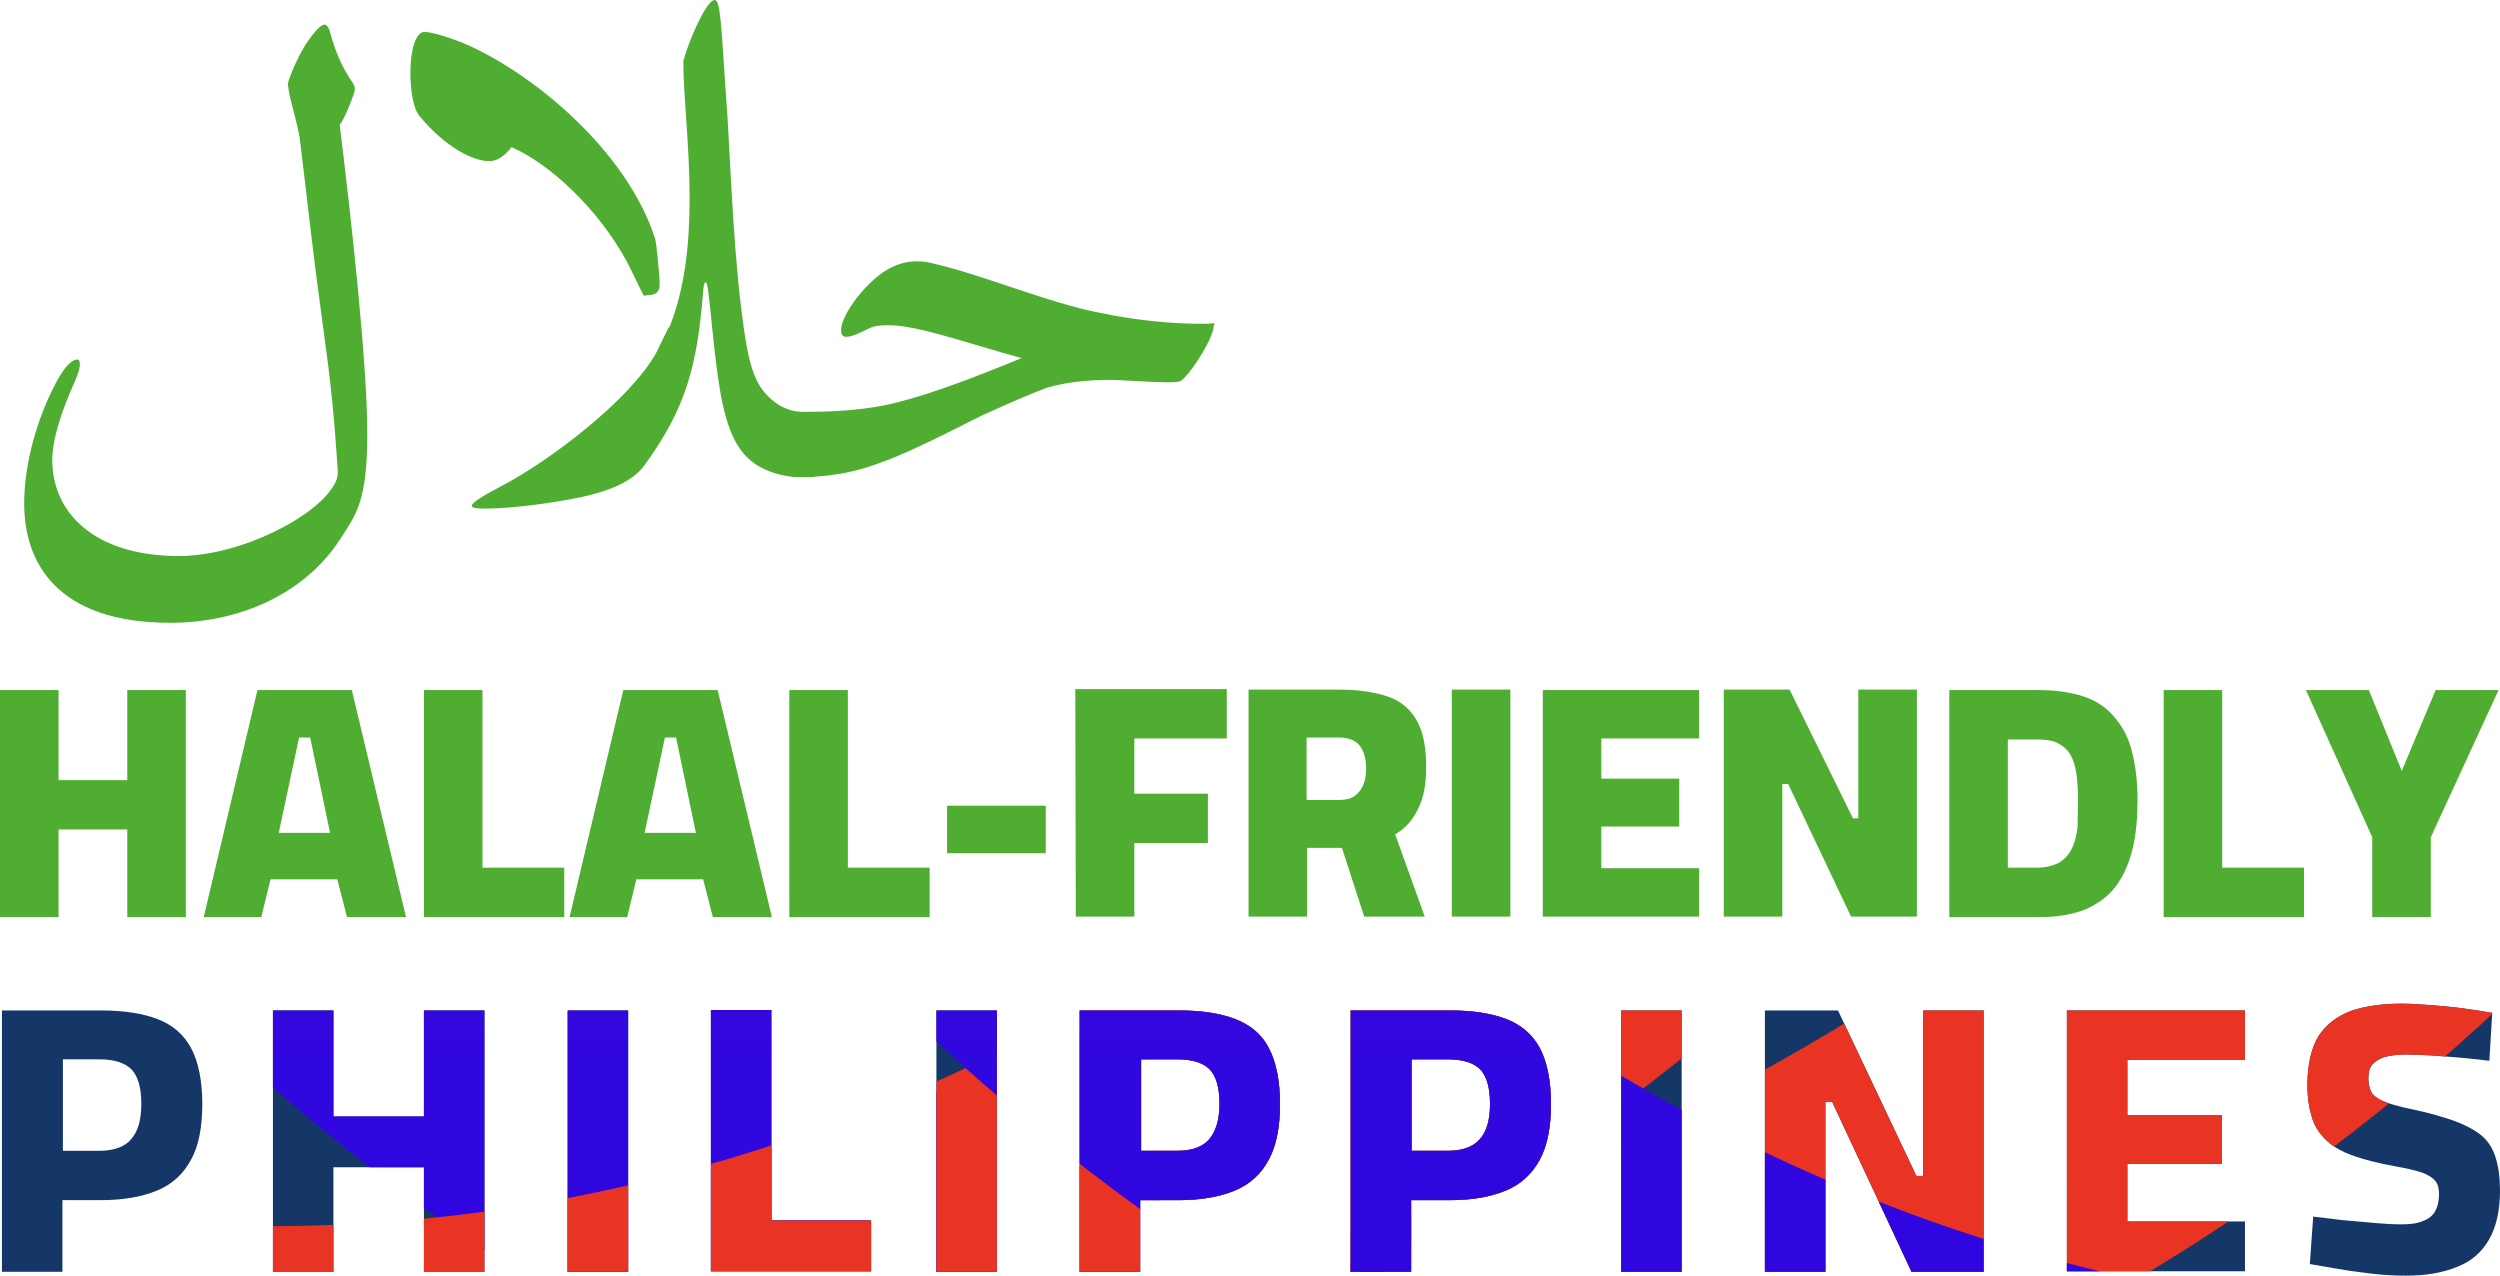
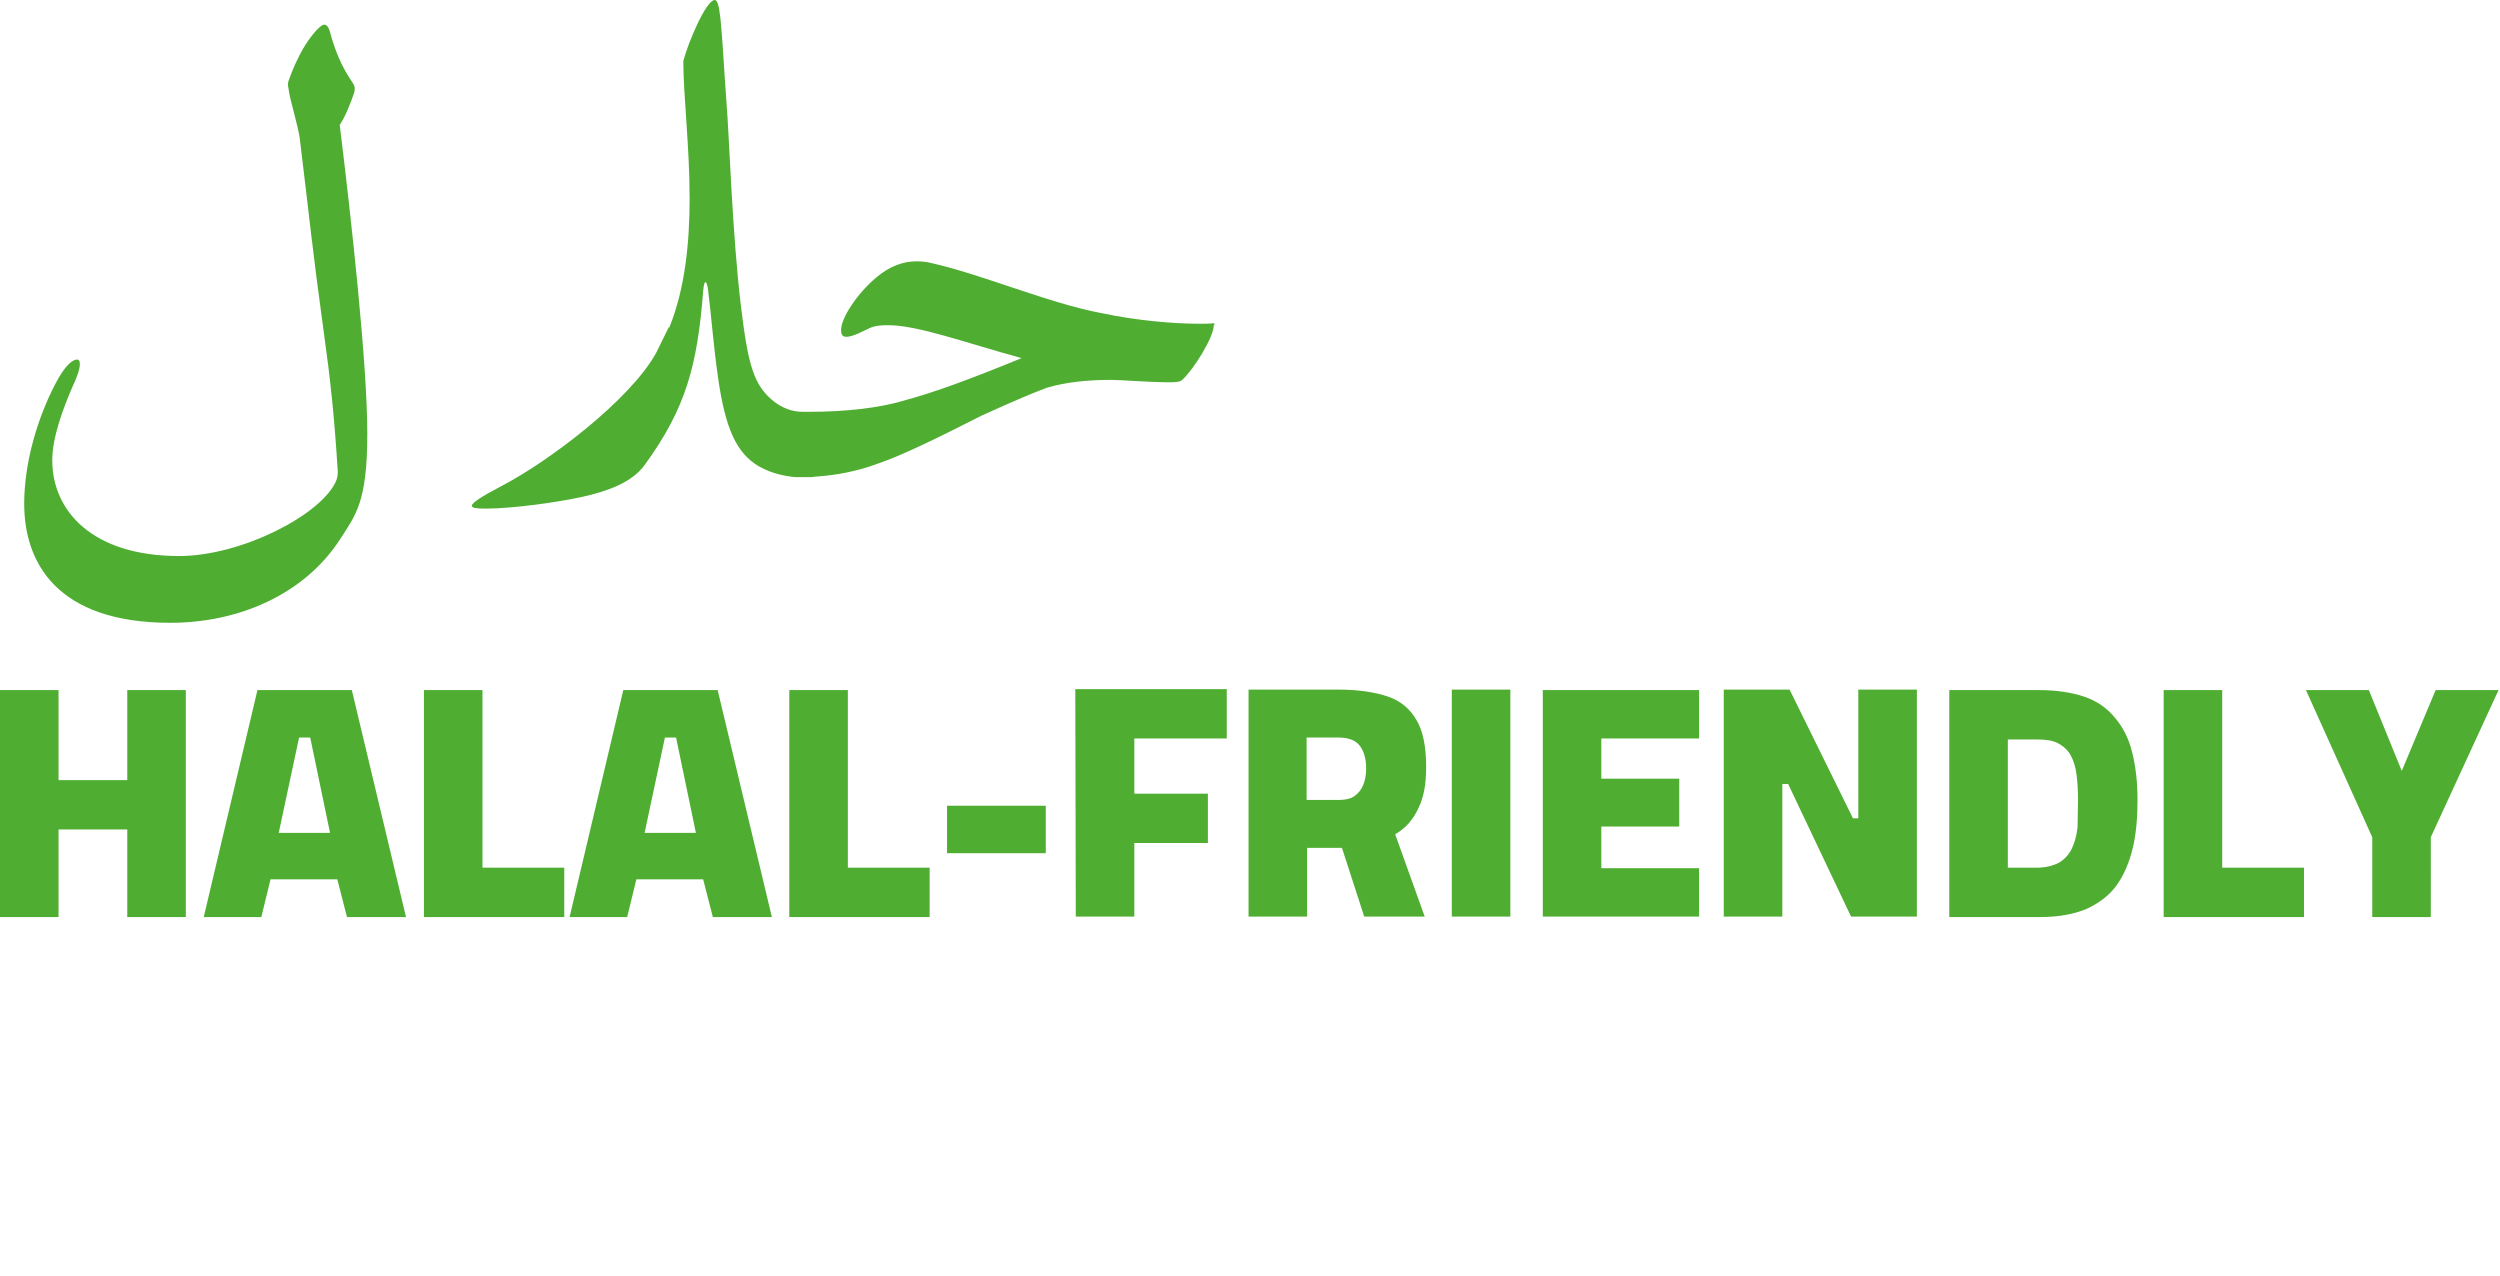
<svg xmlns="http://www.w3.org/2000/svg" xmlns:xlink="http://www.w3.org/1999/xlink" id="Layer_2_00000055707175801717960810000002515230789820911006_" x="0px" y="0px" viewBox="0 0 516.6 263.7" style="enable-background:new 0 0 516.6 263.7;" xml:space="preserve">
  <style type="text/css">	.st0{fill:#4FAE32;}	.st1{fill:#143768;}	.st2{clip-path:url(#SVGID_00000058548097643970290160000006977854882760644767_);}	.st3{fill:#E93323;}	.st4{fill:url(#SVGID_00000085932768874361799240000018182092837374544575_);}	.st5{fill:url(#SVGID_00000052069527043304951100000011994056682988545713_);}</style>
  <g id="Layer_1-2">
    <path class="st0" d="M70.2,25.8c1.1-1.5,2.4-4.9,2.9-6.4c0.2-0.5,0.2-0.9,0.2-1.2s-0.2-0.8-0.5-1.2c-1.4-2.1-3.2-5-4.7-10.7  c-0.3-0.8-0.6-1.2-1.1-1.2c-1,0-3.6,3.3-5.1,6.3c-1.5,2.9-1.9,4.4-2.2,5.1c-0.1,0.3-0.2,0.6-0.2,0.9c0,0.6,0.2,1.1,0.2,1.5  c0.4,2.4,2.1,7.8,2.3,10.2c2.1,17.1,2.4,21.3,4.9,39.5c1.4,10,2.2,17.6,2.9,28.9c0,0.7-0.1,1.3-0.4,2c-3.1,6.9-19.5,15.4-32.4,15.4  c-17.9,0-26.2-9.3-26.2-19.8c0-4.8,2.3-10.8,4.1-15c1-2.1,1.6-3.8,1.6-4.8c0-0.6-0.1-1-0.6-1c-0.9,0-2.5,1.2-4.5,5.1  c-3.6,6.9-6.4,16.1-6.4,24.7c0,12.1,6.7,24.6,30.2,24.6c13.9,0,27.6-5.7,35.1-17.3c3.2-5,5.6-7.6,5.6-21.8S72.7,46.1,70.2,25.8  L70.2,25.8L70.2,25.8z" />
-     <path class="st0" d="M105.7,30.4c7.6,3.3,17.7,12.4,23.8,23.6c1.3,2.5,2.1,4.3,3.5,7.1c2.3-0.2,3-0.3,3.3-1.9v-1.3  c0-0.3-0.6-7.4-0.9-8.5c-5.9-18.5-25.8-34.7-39.9-40.6c-2.6-1-6.2-2.2-7.8-2.2c-1.9,0-2.9,4.1-2.9,8.4c0,3.7,0.6,7.5,1.9,9  c5.4,6.5,11.1,9.3,14.4,9.3C103.1,33.3,104.7,31.7,105.7,30.4L105.7,30.4z" />
    <path class="st0" d="M250.7,66.8c-0.8,0.1-1.7,0.1-2.8,0.1c-5.1,0-12.8-0.6-20.3-2.2c-10.8-2-24.6-8-35.4-10.4  c-0.8-0.2-1.8-0.3-2.8-0.3c-2.6,0-5.5,0.9-8.4,3.4c-3.7,3.1-7.2,8.2-7.2,10.8c0,0.8,0.2,1.4,1.1,1.4c1.4,0,3.7-1.3,4.8-1.8  c1.1-0.5,2.4-0.6,3.8-0.6c6.2,0,15.9,3.6,27.6,6.8c-10.2,4.2-18.1,7.1-23.7,8.6c-5.5,1.7-12.4,2.5-20.5,2.5h-1  c-2.4,0-4.3-0.9-5.8-2c-4.4-3.4-5.5-7.6-7-19.9c-1.8-14.9-2.4-35.2-3-42.3c-0.5-6.8-0.8-12.9-1.2-16.8c-0.1-0.5-0.3-4.1-1.2-4.1  c-1.8,0-5.5,8.8-6.5,12.6c0,7.2,1.3,17.5,1.3,28.4c0,9.1-0.9,18.5-4.2,26.7l-0.1-0.1l-2.6,5.3c-5.4,9.8-22.3,22.5-31.9,27.5  c-4.2,2.2-6.2,3.5-6.2,4.1c0,0.5,1,0.6,2.9,0.6c5.6,0,14.7-1.3,19.8-2.4c5.5-1.2,10.5-3.1,13-6.6c8.6-11.8,10.9-20.7,12.1-35.9  c0.1-1.4,0.3-1.9,0.5-1.9c0.2,0,0.5,0.9,0.6,2.4c0.5,3.6,1,10.6,2,17.5c1.5,10.4,3.8,15.4,8.3,18.1c2.1,1.2,4.4,1.9,6.8,2.2  c0.5,0.1,1,0.1,1.6,0.1h1.9c0.5,0,1,0,1.4-0.1c4.7-0.3,9-1.2,13-2.7c4.5-1.5,11.6-4.9,21.4-9.9c6.6-3,11.1-4.9,13.6-5.8  c3.8-1.1,8.1-1.6,13.3-1.6c1.5,0,8.4,0.5,11.3,0.5c1.6,0,2.8,0,3.3-0.5c2.5-2.3,6.5-8.9,6.5-11.2C251.1,66.9,251,66.8,250.7,66.8  L250.7,66.8z" />
    <path class="st0" d="M26.3,142.6h12.1v46.9H26.3v-18.1H12.1v18.1H0v-46.9h12.1v18.6h14.2V142.6z M72.7,142.6l11.2,46.9H71.7l-2-7.8  H55.9l-1.9,7.8H42.1l11.1-46.9H72.7L72.7,142.6z M68.2,172.1l-4.1-19.7h-2.3l-4.2,19.7H68.2L68.2,172.1z M99.7,142.6H87.6v46.9h29  v-10.2H99.7L99.7,142.6L99.7,142.6z M148.3,142.6l11.2,46.9h-12.2l-2-7.8h-13.8l-1.9,7.8h-11.9l11.1-46.9H148.3L148.3,142.6z   M143.8,172.1l-4.1-19.7h-2.3l-4.2,19.7H143.8L143.8,172.1z M175.2,142.6h-12.1v46.9h29v-10.2h-16.9V142.6L175.2,142.6z   M195.7,176.3h20.4v-9.8h-20.4L195.7,176.3L195.7,176.3z M222.3,189.4h12.1v-15.2h15.2v-10.2h-15.2v-11.4h19.1v-10.2h-31.3  L222.3,189.4L222.3,189.4z M288.3,172.4l6.1,17h-12.5l-4.6-14.2h-7.2v14.2h-12.1v-46.9h18.6c4,0,7.4,0.5,10.1,1.4  c2.7,0.9,4.7,2.6,6,4.9c1.4,2.3,2,5.6,2,9.8c0,3.4-0.5,6.2-1.6,8.4C292,169.4,290.4,171.2,288.3,172.4L288.3,172.4z M282.3,158.8  c0-2.1-0.5-3.7-1.4-4.8c-0.9-1.1-2.4-1.6-4.4-1.6h-6.5v12.9h6.8c1.3,0,2.4-0.3,3.1-0.8c0.8-0.6,1.4-1.3,1.8-2.3  C282.1,161.2,282.3,160.1,282.3,158.8L282.3,158.8z M300,189.4h12.1v-46.9H300V189.4z M318.8,189.4h32.3v-10h-20.2v-8.6H347v-9.9  h-16.1v-8.3h20.2v-10h-32.3V189.4L318.8,189.4z M384,169.1h-1.1l-13.1-26.6h-13.6v46.9h12.1V162h1.2l13,27.4h13.6v-46.9H384  L384,169.1L384,169.1z M440.6,155.5c0.7,2.8,1.1,6.1,1.1,9.8s-0.3,7.1-1,10s-1.8,5.5-3.3,7.6c-1.5,2.1-3.6,3.7-6.2,4.9  c-2.6,1.1-5.8,1.7-9.5,1.7h-18.9v-46.9h18.4c3.8,0,7,0.5,9.6,1.4s4.7,2.4,6.3,4.4C438.7,150.3,439.9,152.6,440.6,155.5z   M429.4,165.3c0-1.9-0.1-3.7-0.3-5.2c-0.2-1.6-0.6-2.9-1.2-4s-1.5-1.9-2.6-2.5c-1.1-0.6-2.6-0.8-4.5-0.8h-5.9v26.5h5.9  c1.9,0,3.4-0.4,4.6-1c1.2-0.7,2.1-1.7,2.7-2.9s1-2.7,1.2-4.4C429.3,169.2,429.4,167.3,429.4,165.3z M459.2,142.6h-12.1v46.9h29  v-10.2h-16.9L459.2,142.6L459.2,142.6z M503.3,142.6l-7,16.7l-6.8-16.7h-13l13.7,30.4v16.5h12.1V173l14-30.4L503.3,142.6  L503.3,142.6z" />
-     <path class="st1" d="M32.6,210.6c-3.1-1.2-7-1.8-11.7-1.8H0.4v54h12.5v-14.8h7.9c4.7,0,8.6-0.7,11.7-2c3.1-1.3,5.4-3.4,7-6.4  c1.6-2.9,2.3-6.8,2.3-11.5s-0.8-8.7-2.3-11.5C38,213.8,35.7,211.8,32.6,210.6L32.6,210.6z M27.1,235.4c-1.3,1.6-3.6,2.4-6.6,2.4H13  v-18.9h7.5c3.1,0,5.3,0.7,6.7,2.1c1.3,1.4,2,3.7,2,7.1S28.5,233.8,27.1,235.4L27.1,235.4z M87.6,208.8h12.5v54H87.6v-21.6H68.9  v21.6H56.4v-54h12.5v21.9h18.7V208.8z M117.3,208.8h12.5v54h-12.5V208.8z M159.5,252.2H180v10.5h-33.1v-54h12.5V252.2L159.5,252.2z   M193.5,208.8H206v54h-12.5V208.8z M255.3,210.6c-3.1-1.2-7-1.8-11.7-1.8h-20.5v54h12.5v-14.8h7.9c4.7,0,8.6-0.7,11.7-2  c3.1-1.3,5.4-3.4,7-6.4s2.3-6.8,2.3-11.5s-0.8-8.7-2.3-11.5C260.8,213.8,258.4,211.8,255.3,210.6L255.3,210.6z M249.9,235.4  c-1.4,1.6-3.6,2.4-6.6,2.4h-7.5v-18.9h7.5c3.1,0,5.3,0.7,6.7,2.1c1.3,1.4,2,3.7,2,7.1S251.2,233.8,249.9,235.4L249.9,235.4z   M311.3,210.6c-3.1-1.2-7-1.8-11.7-1.8h-20.5v54h12.5v-14.8h7.9c4.7,0,8.6-0.7,11.7-2c3.1-1.3,5.4-3.4,7-6.4s2.3-6.8,2.3-11.5  s-0.8-8.7-2.3-11.5C316.7,213.8,314.4,211.8,311.3,210.6L311.3,210.6z M305.8,235.4c-1.4,1.6-3.6,2.4-6.6,2.4h-7.5v-18.9h7.5  c3.1,0,5.3,0.7,6.7,2.1c1.3,1.4,2,3.7,2,7.1S307.2,233.8,305.8,235.4L305.8,235.4z M335,208.8h12.5v54H335V208.8z M397.4,208.8  h12.5v54H395l-16.4-35.1h-1.4v35.1h-12.5v-54h15.1L396,243h1.4V208.8z M427.1,208.8h36.8V219h-24.3v11.4h19.5v10.1h-19.5v11.9h24.3  v10.3h-36.8V208.8L427.1,208.8z M516.6,246c0,4.2-0.8,7.6-2.3,10.2c-1.5,2.6-3.7,4.5-6.6,5.6c-2.9,1.2-6.4,1.8-10.5,1.8  c-2.2,0-4.5-0.1-7-0.4c-2.5-0.3-4.9-0.6-7.1-1c-2.3-0.4-4.2-0.7-5.8-1l0.7-9.8c1.6,0.2,3.6,0.4,5.8,0.7c2.2,0.2,4.4,0.4,6.7,0.6  c2.2,0.2,4.1,0.3,5.8,0.3c1.8,0,3.3-0.2,4.4-0.7c1.1-0.4,2-1.1,2.5-2c0.5-0.9,0.8-2.1,0.8-3.5c0-1.2-0.2-2.1-0.8-2.8  s-1.4-1.2-2.7-1.7c-1.3-0.4-3.2-0.9-5.6-1.3c-3.3-0.6-6.1-1.3-8.4-2.1s-4.2-1.8-5.6-3.1s-2.5-2.8-3.1-4.7c-0.6-1.9-1-4.1-1-6.8  c0-4.3,0.8-7.7,2.3-10.2c1.6-2.4,3.8-4.1,6.7-5.2c2.9-1,6.4-1.5,10.3-1.5c1.9,0,3.9,0.1,6.3,0.3s4.6,0.4,6.8,0.7  c2.2,0.3,4.1,0.6,5.8,0.9l-0.6,9.9c-1.6-0.2-3.4-0.4-5.5-0.6c-2.1-0.2-4.2-0.3-6.3-0.5c-2.1-0.1-3.9-0.2-5.4-0.2  c-1.8,0-3.2,0.2-4.4,0.5c-1.2,0.4-2,0.9-2.6,1.6s-0.8,1.7-0.8,2.9c0,1.3,0.3,2.3,0.8,3.1c0.6,0.7,1.5,1.3,2.9,1.8  c1.4,0.5,3.2,1,5.7,1.5c3.3,0.7,6,1.5,8.3,2.3c2.2,0.8,4.1,1.8,5.5,2.9c1.4,1.1,2.4,2.6,3,4.4C516.3,241,516.6,243.3,516.6,246  L516.6,246z" />
    <g>
      <defs>
-         <path id="SVGID_1_" d="M32.6,210.6c-3.1-1.2-7-1.8-11.7-1.8H0.4v54h12.5v-14.8h7.9c4.7,0,8.6-0.7,11.7-2c3.1-1.3,5.4-3.4,7-6.4    c1.6-2.9,2.3-6.8,2.3-11.5s-0.8-8.7-2.3-11.5C38,213.8,35.7,211.8,32.6,210.6L32.6,210.6z M27.1,235.4c-1.3,1.6-3.6,2.4-6.6,2.4    H13v-18.9h7.5c3.1,0,5.3,0.7,6.7,2.1c1.3,1.4,2,3.7,2,7.1S28.5,233.8,27.1,235.4L27.1,235.4z M87.6,208.8h12.5v54H87.6v-21.6    H68.9v21.6H56.4v-54h12.5v21.9h18.7V208.8z M117.3,208.8h12.5v54h-12.5V208.8z M159.5,252.2H180v10.5h-33.1v-54h12.5V252.2    L159.5,252.2z M193.5,208.8H206v54h-12.5V208.8z M255.3,210.6c-3.1-1.2-7-1.8-11.7-1.8h-20.5v54h12.5v-14.8h7.9    c4.7,0,8.6-0.7,11.7-2c3.1-1.3,5.4-3.4,7-6.4s2.3-6.8,2.3-11.5s-0.8-8.7-2.3-11.5C260.8,213.8,258.4,211.8,255.3,210.6    L255.3,210.6z M249.9,235.4c-1.4,1.6-3.6,2.4-6.6,2.4h-7.5v-18.9h7.5c3.1,0,5.3,0.7,6.7,2.1c1.3,1.4,2,3.7,2,7.1    S251.2,233.8,249.9,235.4L249.9,235.4z M311.3,210.6c-3.1-1.2-7-1.8-11.7-1.8h-20.5v54h12.5v-14.8h7.9c4.7,0,8.6-0.7,11.7-2    c3.1-1.3,5.4-3.4,7-6.4s2.3-6.8,2.3-11.5s-0.8-8.7-2.3-11.5C316.7,213.8,314.4,211.8,311.3,210.6L311.3,210.6z M305.8,235.4    c-1.4,1.6-3.6,2.4-6.6,2.4h-7.5v-18.9h7.5c3.1,0,5.3,0.7,6.7,2.1c1.3,1.4,2,3.7,2,7.1S307.2,233.8,305.8,235.4L305.8,235.4z     M335,208.8h12.5v54H335V208.8z M397.4,208.8h12.5v54H395l-16.4-35.1h-1.4v35.1h-12.5v-54h15.1L396,243h1.4V208.8z M427.1,208.8    h36.8V219h-24.3v11.4h19.5v10.1h-19.5v11.9h24.3v10.3h-36.8V208.8L427.1,208.8z M516.6,246c0,4.2-0.8,7.6-2.3,10.2    c-1.5,2.6-3.7,4.5-6.6,5.6c-2.9,1.2-6.4,1.8-10.5,1.8c-2.2,0-4.5-0.1-7-0.4c-2.5-0.3-4.9-0.6-7.1-1c-2.3-0.4-4.2-0.7-5.8-1    l0.7-9.8c1.6,0.2,3.6,0.4,5.8,0.7c2.2,0.2,4.4,0.4,6.7,0.6c2.2,0.2,4.1,0.3,5.8,0.3c1.8,0,3.3-0.2,4.4-0.7c1.1-0.4,2-1.1,2.5-2    c0.5-0.9,0.8-2.1,0.8-3.5c0-1.2-0.2-2.1-0.8-2.8s-1.4-1.2-2.7-1.7c-1.3-0.4-3.2-0.9-5.6-1.3c-3.3-0.6-6.1-1.3-8.4-2.1    s-4.2-1.8-5.6-3.1s-2.5-2.8-3.1-4.7c-0.6-1.9-1-4.1-1-6.8c0-4.3,0.8-7.7,2.3-10.2c1.6-2.4,3.8-4.1,6.7-5.2    c2.9-1,6.4-1.5,10.3-1.5c1.9,0,3.9,0.1,6.3,0.3s4.6,0.4,6.8,0.7c2.2,0.3,4.1,0.6,5.8,0.9l-0.6,9.9c-1.6-0.2-3.4-0.4-5.5-0.6    c-2.1-0.2-4.2-0.3-6.3-0.5c-2.1-0.1-3.9-0.2-5.4-0.2c-1.8,0-3.2,0.2-4.4,0.5c-1.2,0.4-2,0.9-2.6,1.6s-0.8,1.7-0.8,2.9    c0,1.3,0.3,2.3,0.8,3.1c0.6,0.7,1.5,1.3,2.9,1.8c1.4,0.5,3.2,1,5.7,1.5c3.3,0.7,6,1.5,8.3,2.3c2.2,0.8,4.1,1.8,5.5,2.9    c1.4,1.1,2.4,2.6,3,4.4C516.3,241,516.6,243.3,516.6,246L516.6,246z" />
-       </defs>
+         </defs>
      <clipPath id="SVGID_00000095323666608751761800000009435425172944860325_">
        <use xlink:href="#SVGID_1_" style="overflow:visible;" />
      </clipPath>
      <g style="clip-path:url(#SVGID_00000095323666608751761800000009435425172944860325_);">
        <path class="st3" d="M183.6,264.1c192,9,320.8-147.7,361.2-227.2c20,27.8,28.3,81.1,29.9,104.3    C473.8,284.8,317.2,323.4,251.4,324.7C235.3,323.4,199.4,283.7,183.6,264.1L183.6,264.1z" />
        <linearGradient id="SVGID_00000148629573996170453390000011123756520068221841_" gradientUnits="userSpaceOnUse" x1="183.545" y1="562.03" x2="183.545" y2="849.84" gradientTransform="matrix(1 0 0 1 0 -517.77)">
          <stop offset="0" style="stop-color:#3D0EE0" />
          <stop offset="1" style="stop-color:#2A03DE" />
        </linearGradient>
        <path style="fill:url(#SVGID_00000148629573996170453390000011123756520068221841_);" d="M379.1,271.4    c-192,9-320.8-147.7-361.2-227.2c-20,27.8-28.3,81.1-29.9,104.3C88.8,292.1,245.5,330.7,311.2,332.1    C327.4,330.8,363.2,291.1,379.1,271.4L379.1,271.4z" />
-         <path class="st3" d="M39.6,253c192,9.1,320.8-147.7,361.2-227.2c20,27.8,28.3,81.1,29.9,104.3    C329.9,273.7,173.3,312.3,107.5,313.6C91.4,312.3,55.5,272.7,39.6,253L39.6,253z" />
        <linearGradient id="SVGID_00000150791627323380522770000000831114402008605331_" gradientUnits="userSpaceOnUse" x1="331.145" y1="562.03" x2="331.145" y2="849.84" gradientTransform="matrix(1 0 0 1 0 -517.77)">
          <stop offset="0" style="stop-color:#3D0EE0" />
          <stop offset="1" style="stop-color:#2A03DE" />
        </linearGradient>
        <path style="fill:url(#SVGID_00000150791627323380522770000000831114402008605331_);" d="M526.7,271.4    c-192,9-320.8-147.7-361.2-227.2c-20,27.8-28.3,81.1-29.9,104.3c100.9,143.6,257.5,182.2,323.2,183.5    C475,330.8,510.8,291.1,526.7,271.4L526.7,271.4z" />
      </g>
    </g>
  </g>
</svg>